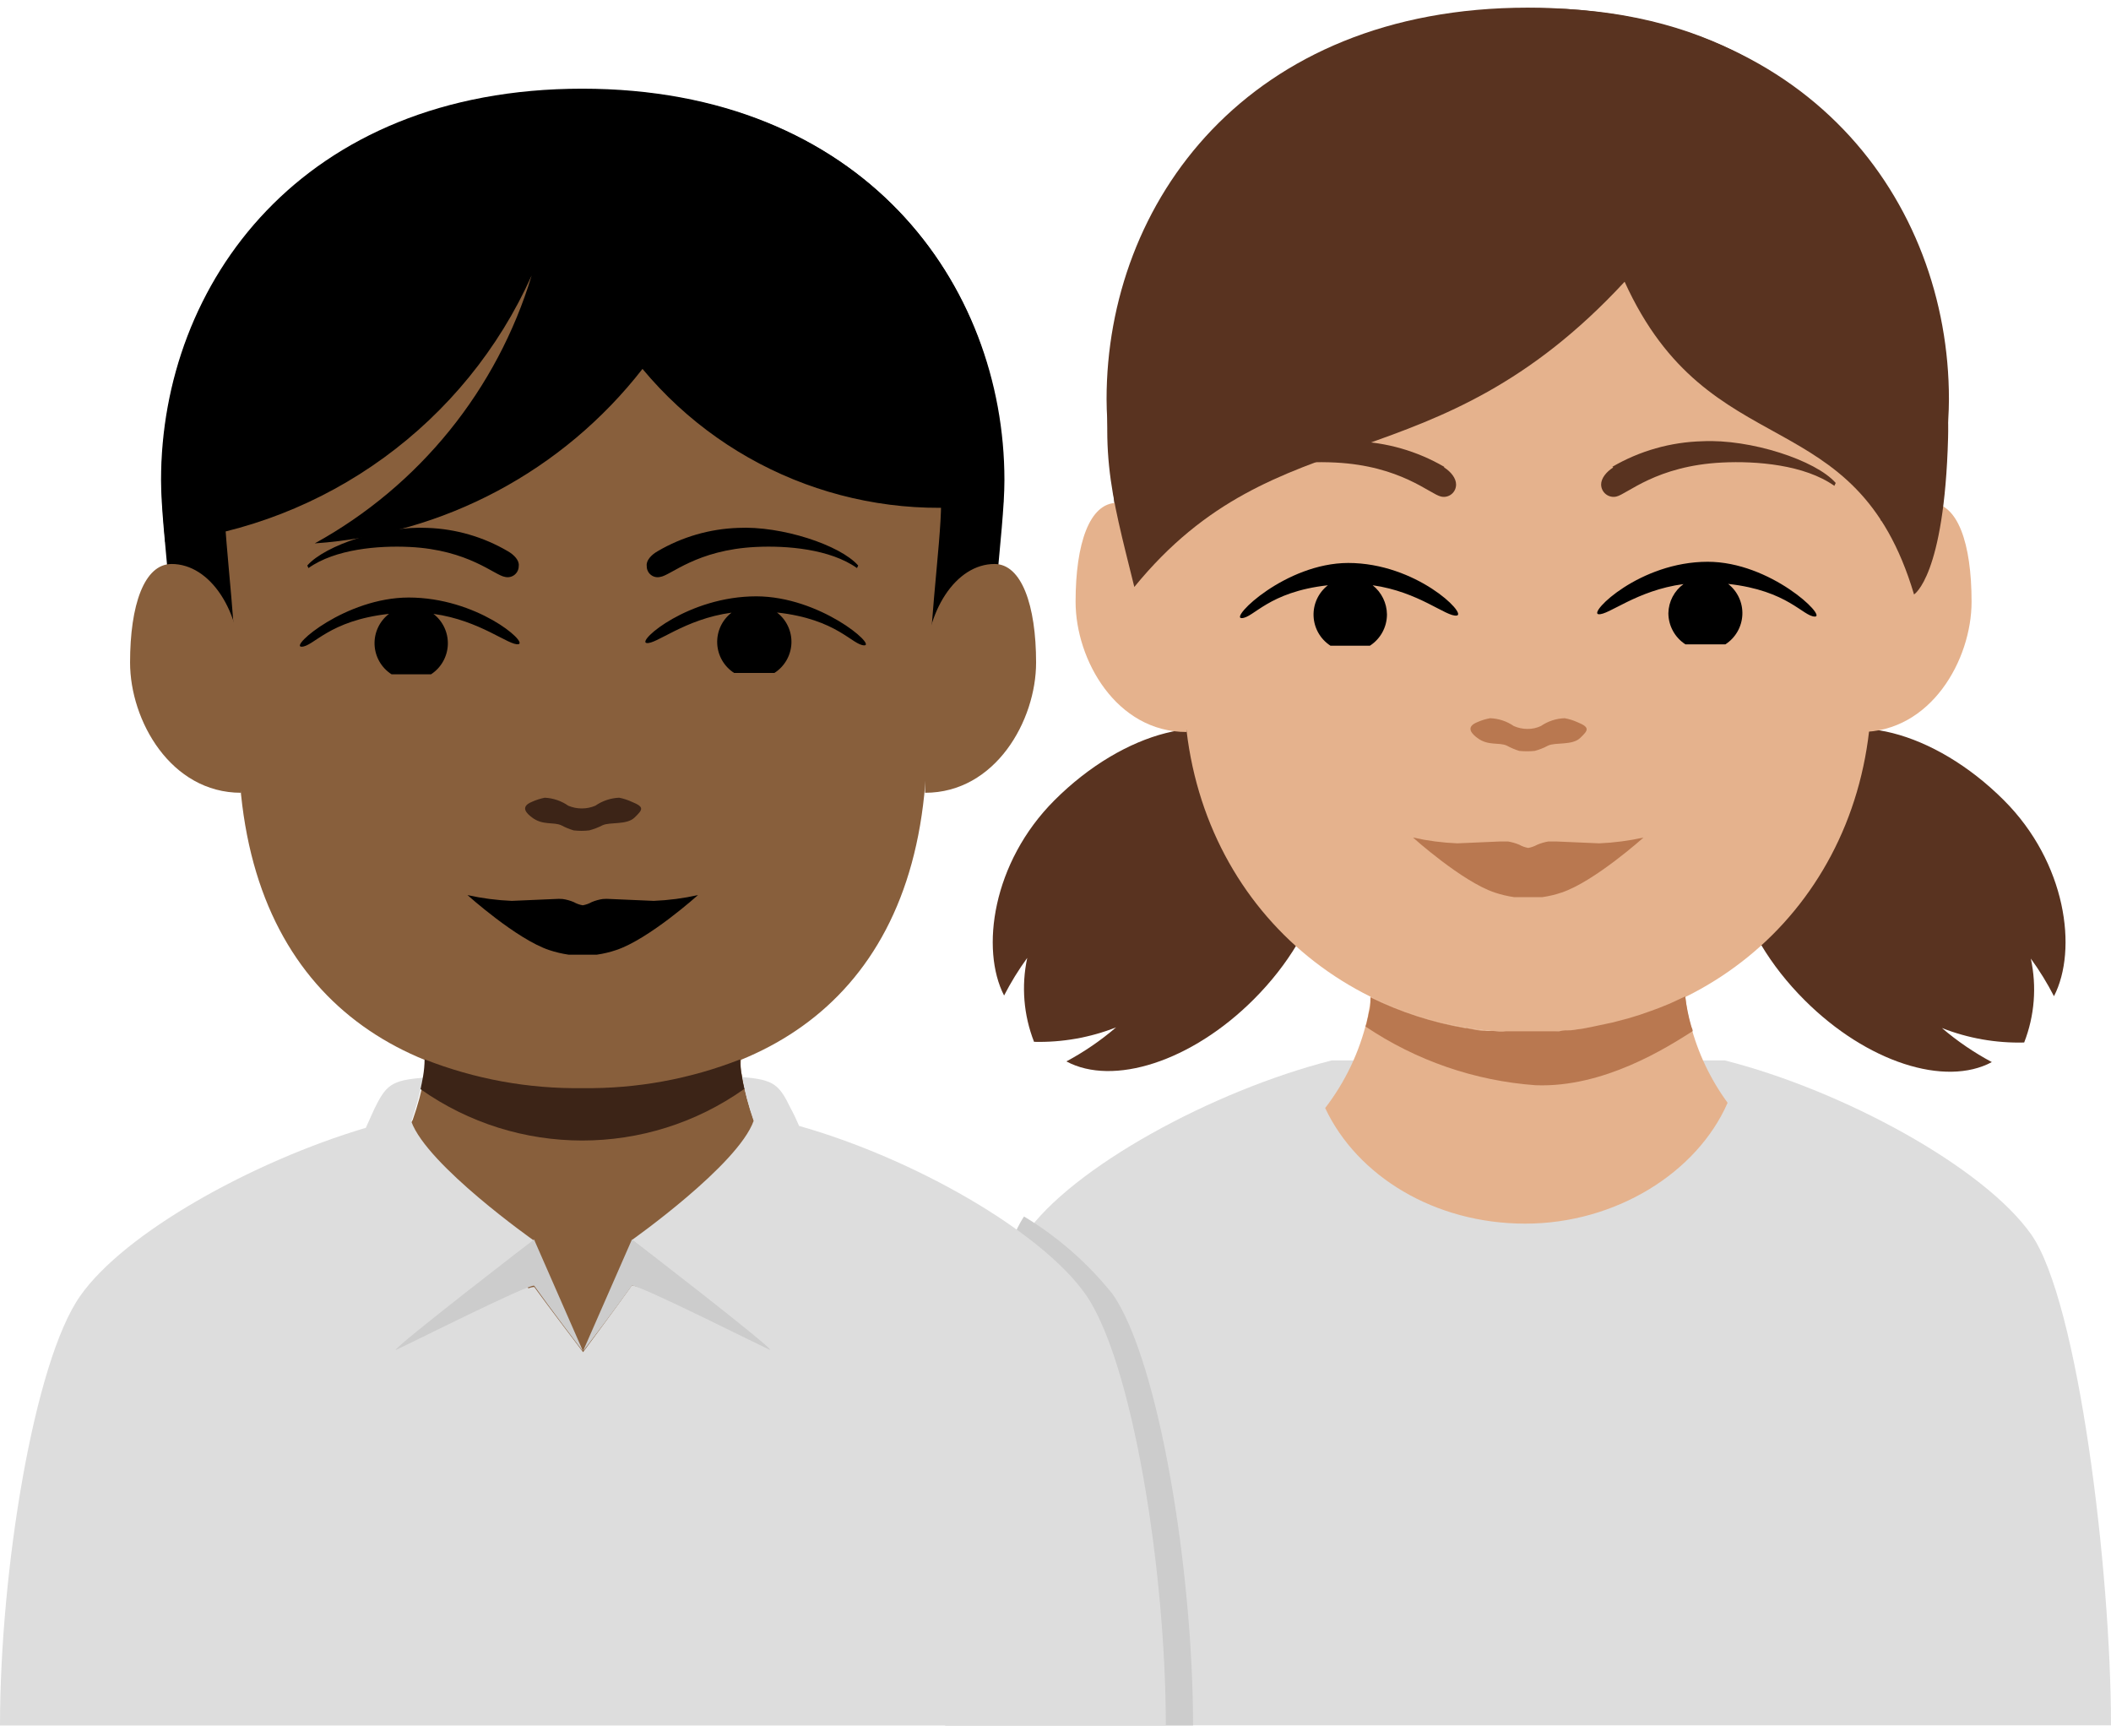
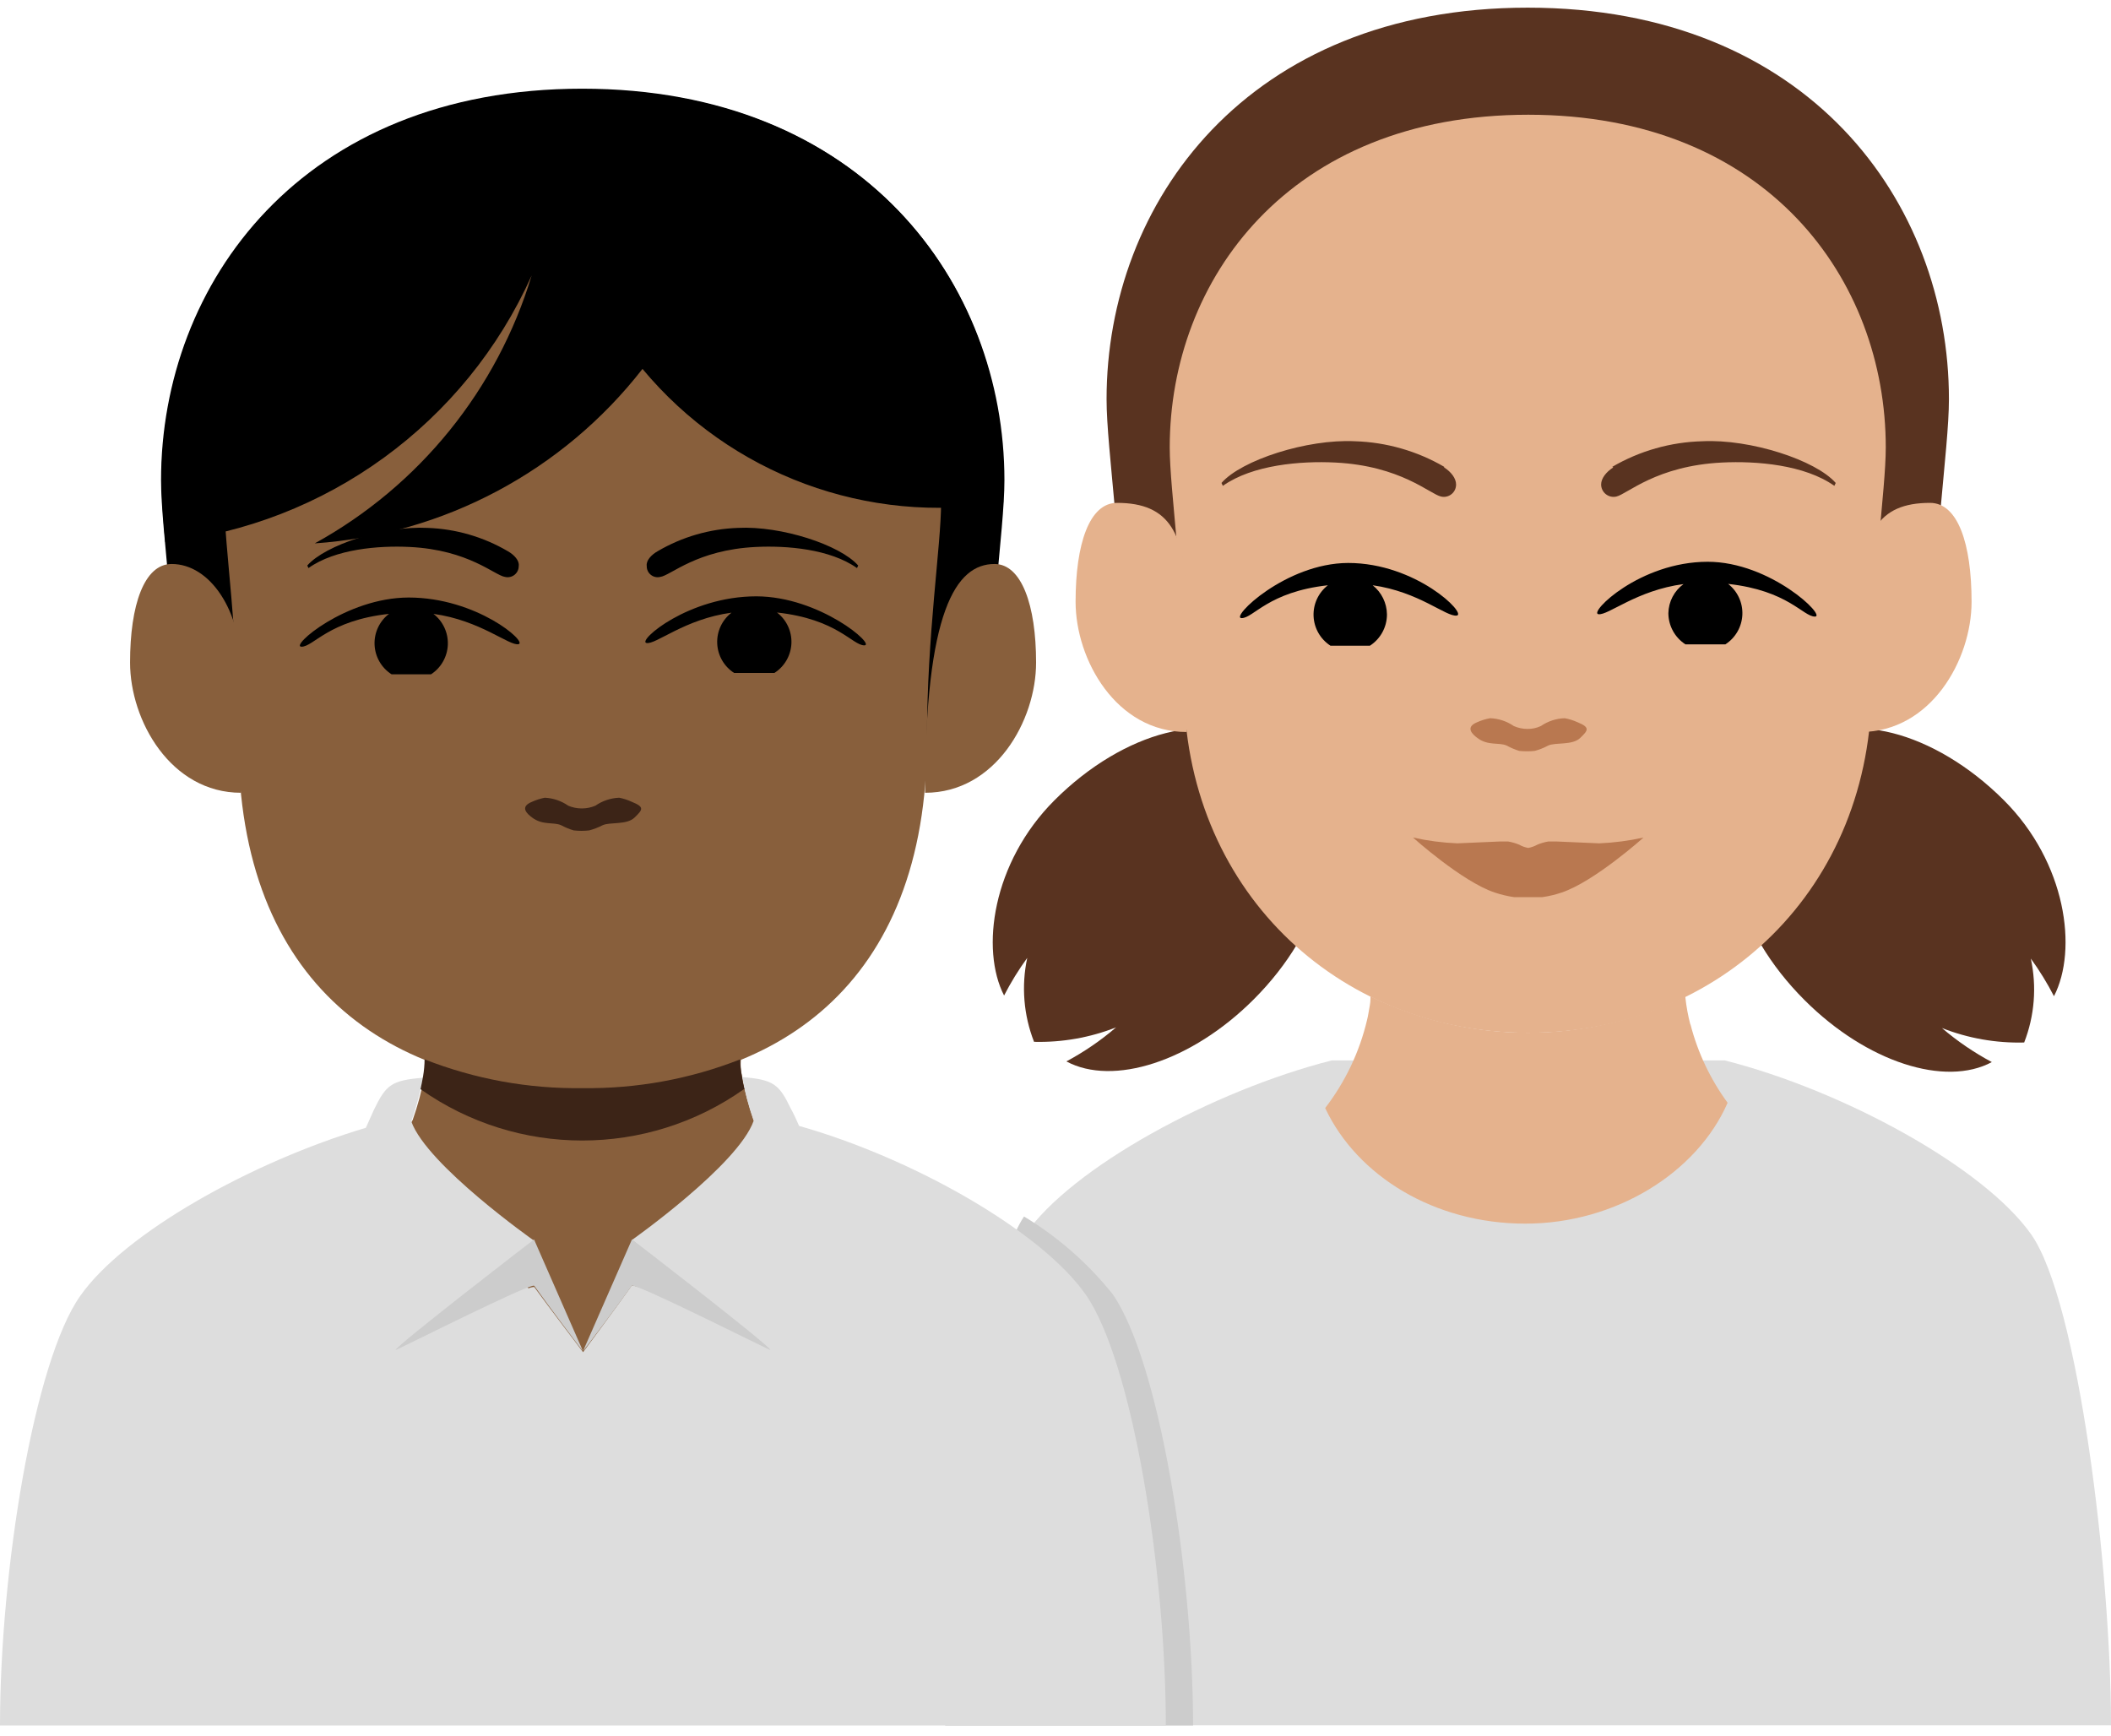
<svg xmlns="http://www.w3.org/2000/svg" width="124px" height="102px" viewBox="0 0 124 102" version="1.1">
  <title>Icons/_Blank</title>
  <g id="FINAL" stroke="none" stroke-width="1" fill="none" fill-rule="evenodd">
    <g id="MC-Member-Home-V2" transform="translate(-240, -1513)" fill-rule="nonzero">
      <g id="Block-2" transform="translate(240, 1501.92)">
        <g id="Icons/_Blank" transform="translate(0, 11.53)">
          <path d="M101.31,61.84 C108.31,63.62 116.54,68.13 119.31,72.06 C122.08,75.99 124,91.82 124,100.9 L55.52,100.9 C55.52,91.82 57.52,75.98 60.23,72.06 C62.94,68.14 71.23,63.62 78.23,61.84 L101.31,61.84 Z" id="Path" fill="#DDDDDD" />
          <path d="M99.29,59.73 L99.29,59.73 C99.154,59.211 99.057,58.683 99,58.15 L99,58.08 L99,58.08 C93.162,60.926 86.338,60.926 80.5,58.08 L80.5,58.08 C80.5,58.14 80.5,58.18 80.5,58.24 C80.5,58.48 80.44,58.72 80.4,58.97 C80.36,59.22 80.34,59.3 80.3,59.47 C79.856,61.348 79.017,63.11 77.84,64.64 C79.72,68.64 84.27,71.43 89.59,71.43 C94.91,71.43 99.69,68.43 101.48,64.33 C100.468,62.949 99.728,61.388 99.3,59.73 L99.29,59.73 Z" id="Path" fill="#E5B28D" />
          <path d="M66,39.37 C66,32.02 65,26.02 65,23 C65,11.45 73.27,5.32907052e-15 89.74,5.32907052e-15 C106.21,5.32907052e-15 114.48,11.42 114.48,23 C114.48,26 113.48,32 113.48,39.37" id="Path" fill="#593320" />
          <path d="M117.71,46.56 C113.62,42.47 108.32,41.13 105.88,43.56 C105.384,44.082 105.039,44.728 104.88,45.43 C104.17,45.599 103.52,45.958 103,46.47 C100.56,48.91 101.9,54.21 106,58.3 C109.66,61.96 114.27,63.41 117,61.94 C115.954,61.381 114.971,60.711 114.07,59.94 C115.607,60.544 117.249,60.833 118.9,60.79 C119.511,59.221 119.647,57.506 119.29,55.86 C119.8,56.561 120.254,57.299 120.65,58.07 C122.06,55.33 121.37,50.22 117.71,46.56 Z" id="Path" fill="#593320" />
          <path d="M61.94,46.56 C66.03,42.47 71.33,41.13 73.77,43.56 C74.266,44.082 74.611,44.728 74.77,45.43 C75.472,45.589 76.118,45.934 76.64,46.43 C79.08,48.87 77.74,54.17 73.64,58.26 C69.98,61.92 65.37,63.37 62.64,61.9 C63.683,61.341 64.662,60.67 65.56,59.9 C64.026,60.503 62.387,60.792 60.74,60.75 C60.126,59.182 59.986,57.467 60.34,55.82 C59.83,56.521 59.376,57.259 58.98,58.03 C57.59,55.33 58.28,50.22 61.94,46.56 Z" id="Path" fill="#593320" />
          <path d="M89.77,60.22 C78.47,60.22 69.54,51.69 69.54,39.76 C69.54,33.51 68.71,28.4 68.71,25.83 C68.71,16 75.71,6.29 89.77,6.29 C103.83,6.29 110.77,16 110.77,25.83 C110.77,28.4 109.94,33.51 109.94,39.76 C110,51.69 101.07,60.22 89.77,60.22 Z" id="Path" fill="#E5B28D" />
          <path d="M115.81,34.9 C115.81,38.31 113.42,42.55 109.29,42.55 L109.29,35.26 C109.29,30.86 110.29,29.09 113.37,29.09 C115,29.09 115.81,31.47 115.81,34.9 Z" id="Path" fill="#E5B28D" />
          <path d="M63.18,34.9 C63.18,38.31 65.57,42.55 69.7,42.55 L69.7,35.26 C69.7,30.86 68.7,29.09 65.61,29.09 C64,29.09 63.18,31.47 63.18,34.9 Z" id="Path" fill="#E5B28D" />
          <path d="M92.65,41.97 C92.414,41.863 92.165,41.786 91.91,41.74 C91.409,41.756 90.923,41.916 90.51,42.2 C90.263,42.315 89.993,42.374 89.72,42.37 C89.444,42.369 89.172,42.311 88.92,42.2 C88.51,41.917 88.028,41.758 87.53,41.74 C87.272,41.786 87.02,41.863 86.78,41.97 C86.01,42.28 86.53,42.71 86.78,42.9 C87.42,43.38 88.05,43.14 88.51,43.35 C88.742,43.478 88.987,43.582 89.24,43.66 C89.543,43.69 89.847,43.69 90.15,43.66 C90.421,43.588 90.683,43.484 90.93,43.35 C91.38,43.14 92.35,43.35 92.82,42.9 C93.29,42.45 93.42,42.28 92.65,41.97 Z" id="Path" fill="#B97850" />
          <path d="M100.31,32.55 C96.31,32.55 93.31,35.55 93.89,35.63 C94.47,35.71 96.12,34.23 98.89,33.86 C98.343,34.26 98.013,34.892 98,35.57 C98.003,36.31 98.379,36.998 99,37.4 L101.35,37.4 C101.943,37.017 102.314,36.371 102.346,35.666 C102.378,34.961 102.066,34.284 101.51,33.85 C105.04,34.24 105.91,35.77 106.61,35.77 C107.31,35.77 104,32.55 100.31,32.55 Z" id="Path" fill="#000000" />
          <path d="M79.19,32.62 C83.19,32.62 86.19,35.62 85.57,35.71 C84.95,35.8 83.35,34.31 80.63,33.93 C81.153,34.345 81.461,34.973 81.47,35.64 C81.471,36.383 81.094,37.076 80.47,37.48 L78.15,37.48 C77.558,37.096 77.189,36.449 77.159,35.744 C77.129,35.039 77.443,34.363 78,33.93 C74.49,34.32 73.63,35.86 72.93,35.86 C72.23,35.86 75.51,32.63 79.19,32.62 Z" id="Path" fill="#000000" />
          <path d="M93.94,49.09 L91.4,48.98 L90.95,48.98 C90.727,49.019 90.509,49.082 90.3,49.17 C90.135,49.261 89.956,49.325 89.77,49.36 C89.584,49.328 89.404,49.264 89.24,49.17 C89.028,49.082 88.806,49.019 88.58,48.98 L88.13,48.98 L85.6,49.09 C84.725,49.054 83.855,48.94 83,48.75 C83,48.75 85.88,51.34 87.8,51.98 C88.168,52.102 88.546,52.193 88.93,52.25 C89.25,52.25 89.51,52.25 89.77,52.25 L89.77,52.25 C90.02,52.25 90.29,52.25 90.6,52.25 C90.984,52.195 91.362,52.105 91.73,51.98 C93.65,51.34 96.54,48.75 96.54,48.75 C95.685,48.939 94.815,49.053 93.94,49.09 Z" id="Path" fill="#B97850" />
-           <path d="M90.19,0.03 C73.48,0.03 66.83,12.22 65.63,19.03 C64.43,25.84 65.21,28.29 66.63,34.03 C75.08,23.67 84.2,28.24 95.43,16.1 C100.43,27.1 109,22.92 112.43,34.47 C112.43,34.47 114.21,33.4 114.43,25.27 C114.65,17.14 110.1,0.03 90.19,0.03" id="Path" fill="#593320" />
          <path d="M84.83,26.97 C83.235,26.043 81.434,25.527 79.59,25.47 C76.77,25.33 72.92,26.58 71.75,27.92 L71.83,28.09 C73.58,26.85 76.41,26.62 78.42,26.72 C82.29,26.91 84,28.58 84.65,28.72 C84.865,28.769 85.091,28.717 85.262,28.578 C85.434,28.44 85.532,28.23 85.53,28.01 C85.53,27.65 85.24,27.27 84.83,27.01" id="Path" fill="#593320" />
          <path d="M94.71,26.97 C96.319,26.033 98.139,25.517 100,25.47 C102.82,25.33 106.66,26.58 107.83,27.92 L107.75,28.09 C106,26.85 103.18,26.62 101.16,26.72 C97.29,26.91 95.58,28.58 94.94,28.72 C94.724,28.769 94.498,28.716 94.325,28.578 C94.152,28.44 94.051,28.231 94.05,28.01 C94.05,27.65 94.35,27.27 94.76,27.01" id="Path" fill="#593320" />
-           <path d="M87.7,60.11 L87.27,60.11 C86.9,60.11 86.53,60.02 86.17,59.95 L86.08,59.95 C84.143,59.617 82.264,59.008 80.5,58.14 C80.505,58.187 80.505,58.233 80.5,58.28 C80.5,58.52 80.5,58.77 80.41,59.02 C80.383,59.189 80.346,59.356 80.3,59.52 C80.3,59.62 80.24,59.74 80.21,59.85 C83.185,61.854 86.632,63.044 90.21,63.3 C94.21,63.45 97.91,61.09 99.43,60.12 C99.43,60 99.35,59.89 99.33,59.78 L99.33,59.78 C99.178,59.246 99.068,58.701 99,58.15 L99,58.08 L99,58.08 L99,58.08 L98.07,58.51 L97.92,58.57 C97.62,58.7 97.3,58.82 96.99,58.93 L96.79,59 C96.49,59.11 96.19,59.21 95.88,59.3 L95.61,59.38 L94.74,59.61 L94.36,59.69 L93.56,59.86 L93,59.97 L92.29,60.07 C92.06,60.07 91.82,60.07 91.58,60.13 L91.04,60.13 C90.61,60.13 90.18,60.13 89.75,60.13 C89.32,60.13 88.9,60.13 88.47,60.13 C88.23,60.17 88,60.14 87.7,60.11 Z" id="Path" fill="#B97850" />
          <path d="M60.15,71.01 C57.44,75.13 55.52,91.91 55.52,100.91 L70.08,100.91 C70.08,91.82 68.08,79.52 65.37,75.59 C63.916,73.765 62.149,72.214 60.15,71.01 L60.15,71.01 Z" id="Path" fill="#CCCCCC" />
          <path d="M48.43,70.75 C46.935,69.385 45.684,67.775 44.73,65.99 C44.551,65.793 44.396,65.575 44.27,65.34 C43.974,64.503 43.746,63.644 43.59,62.77 C43.479,62.313 43.479,61.837 43.59,61.38 C43.589,60.169 43.827,58.969 44.29,57.85 L24.29,57.85 C24.761,58.978 25.002,60.188 25,61.41 C25.05,61.867 25.026,62.33 24.93,62.78 C24.766,63.65 24.535,64.506 24.24,65.34 C24.095,65.612 23.934,65.876 23.76,66.13 L23.76,66.13 C22.772,67.868 21.501,69.43 20,70.75 C14.78,75.69 24.76,82.64 34.25,82.18 C43.78,82.64 53.65,75.69 48.43,70.75 Z" id="Path" fill="#885F3C" />
          <path d="M63.77,75.59 C61.17,71.88 53.66,67.59 46.94,65.69 C46.77,65.3 46.58,64.89 46.46,64.69 C45.77,63.25 45.46,62.97 43.59,62.82 C43.751,63.693 43.978,64.552 44.27,65.39 C43.35,67.99 37.12,72.39 37.12,72.39 L38.74,73.67 L37.48,75.15 C37.09,75.01 37.08,75.09 37.05,75.15 C36.2,76.35 34.25,78.98 34.25,78.98 C34.25,78.98 32.25,76.35 31.38,75.15 C31.38,75.15 31.23,75.15 31.04,75.23 L29.75,73.71 L31.37,72.43 C31.37,72.43 25.09,68.01 24.16,65.43 C24.454,64.592 24.685,63.733 24.85,62.86 C22.98,63.01 22.67,63.29 21.97,64.73 L21.49,65.8 C14.78,67.8 7.3,71.98 4.71,75.68 C2,79.52 0,91.82 0,100.91 L68.48,100.91 C68.48,91.82 66.52,79.52 63.77,75.59 Z" id="Path" fill="#DDDDDD" />
          <path d="M10.46,44.14 C10.46,36.79 9.46,30.79 9.46,27.76 C9.46,16.21 17.73,4.76 34.2,4.76 C50.67,4.76 59,16.21 59,27.76 C59,30.76 58,36.76 58,44.14" id="Path" fill="#000000" />
          <path d="M34.23,63.47 C22.93,63.47 14,57.47 14,43 C14,36.74 13.18,31.64 13.18,29.07 C13.18,19.24 20.18,9.53 34.18,9.53 C48.18,9.53 55.28,19.24 55.28,29.07 C55.28,31.64 54.45,36.75 54.45,43 C54.45,57.47 45.53,63.47 34.23,63.47 Z" id="Path" fill="#885F3C" />
          <path d="M34.23,4.8 C17.76,4.8 9.49,16.21 9.49,27.8 C9.49,28.74 9.58,29.95 9.71,31.4 C19.157,30.368 27.348,24.404 31.23,15.73 C29.201,22.439 24.629,28.088 18.49,31.47 C26.072,30.945 33.072,27.218 37.74,21.22 C42.899,27.426 50.974,30.414 58.93,29.06 C58.93,28.58 58.93,28.15 58.93,27.76 C59,16.21 50.7,4.8 34.23,4.8 Z" id="Path" fill="#000000" />
-           <path d="M60.86,38.47 C60.86,41.88 58.47,46.12 54.34,46.12 L54.34,38.85 C54.34,35.44 56.15,32.68 58.42,32.68 C60,32.68 60.86,35.09 60.86,38.47 Z" id="Path" fill="#885F3C" />
+           <path d="M60.86,38.47 C60.86,41.88 58.47,46.12 54.34,46.12 C54.34,35.44 56.15,32.68 58.42,32.68 C60,32.68 60.86,35.09 60.86,38.47 Z" id="Path" fill="#885F3C" />
          <path d="M7.64,38.47 C7.64,41.88 10.03,46.12 14.16,46.12 L14.16,38.85 C14.16,35.44 12.35,32.68 10.08,32.68 C8.47,32.68 7.64,35.09 7.64,38.47 Z" id="Path" fill="#885F3C" />
          <path d="M37.11,46.65 C36.874,46.54 36.626,46.46 36.37,46.41 C35.868,46.431 35.383,46.594 34.97,46.88 C34.72,46.986 34.451,47.041 34.18,47.04 C33.905,47.042 33.633,46.988 33.38,46.88 C32.973,46.596 32.495,46.433 32,46.41 C31.742,46.461 31.49,46.541 31.25,46.65 C30.48,46.96 31,47.38 31.25,47.57 C31.88,48.05 32.51,47.82 32.97,48.03 C33.202,48.155 33.447,48.256 33.7,48.33 C34.002,48.365 34.308,48.365 34.61,48.33 C34.88,48.258 35.141,48.157 35.39,48.03 C35.84,47.82 36.81,48.03 37.28,47.57 C37.75,47.11 37.88,46.96 37.11,46.65 Z" id="Path" fill="#3C2417" />
          <path d="M29.83,31.93 C28.395,31.088 26.773,30.617 25.11,30.56 C22.57,30.43 19.11,31.56 18.05,32.77 L18.12,32.92 C19.69,31.8 22.24,31.59 24.06,31.68 C27.55,31.85 29.06,33.36 29.67,33.44 C29.865,33.486 30.07,33.44 30.226,33.315 C30.382,33.19 30.472,33 30.47,32.8 C30.52,32.48 30.2,32.14 29.83,31.93" id="Path" fill="#000000" />
          <path d="M38.63,31.93 C40.065,31.088 41.687,30.617 43.35,30.56 C45.89,30.43 49.35,31.56 50.41,32.77 L50.34,32.92 C48.76,31.8 46.22,31.59 44.4,31.68 C40.91,31.85 39.4,33.36 38.78,33.44 C38.586,33.487 38.382,33.441 38.227,33.315 C38.072,33.19 37.984,32.999 37.99,32.8 C37.94,32.48 38.26,32.14 38.63,31.93" id="Path" fill="#000000" />
          <path d="M44.43,34.58 C40.43,34.58 37.43,37.2 37.97,37.32 C38.51,37.44 40.21,35.91 42.97,35.54 C42.413,35.971 42.099,36.645 42.129,37.349 C42.159,38.053 42.528,38.698 43.12,39.08 L45.49,39.08 C46.086,38.699 46.458,38.051 46.488,37.344 C46.518,36.637 46.201,35.96 45.64,35.53 C49.19,35.92 50.07,37.46 50.77,37.46 C51.47,37.46 48.16,34.59 44.43,34.58 Z" id="Path" fill="#000000" />
          <path d="M24,34.65 C28,34.65 31,37.27 30.46,37.39 C29.92,37.51 28.22,35.99 25.46,35.61 C26.018,36.041 26.333,36.716 26.306,37.421 C26.278,38.126 25.911,38.774 25.32,39.16 L23,39.16 C22.404,38.779 22.032,38.131 22.002,37.424 C21.972,36.717 22.289,36.04 22.85,35.61 C19.3,36 18.42,37.54 17.71,37.54 C17,37.54 20.3,34.66 24,34.65 Z" id="Path" fill="#000000" />
          <path d="M23.24,78.85 C23.34,78.85 31.15,74.9 31.38,75.08 C32.23,76.28 34.21,78.91 34.24,78.91 L31.37,72.36 L31.37,72.36 C31.32,72.39 23.25,78.61 23.24,78.85 Z" id="Path" fill="#CCCCCC" />
          <path d="M45.25,78.85 C45.15,78.85 37.34,74.9 37.11,75.08 C36.26,76.28 34.28,78.91 34.25,78.91 L37.12,72.36 L37.12,72.36 C37.18,72.39 45.24,78.61 45.25,78.85 Z" id="Path" fill="#CCCCCC" />
-           <path d="M38.4,52.47 L35.86,52.36 C35.71,52.348 35.56,52.348 35.41,52.36 C35.187,52.392 34.968,52.452 34.76,52.54 C34.595,52.633 34.416,52.697 34.23,52.73 C34.044,52.698 33.864,52.634 33.7,52.54 C33.492,52.452 33.273,52.392 33.05,52.36 C32.9,52.348 32.75,52.348 32.6,52.36 L30.06,52.47 C29.185,52.434 28.315,52.32 27.46,52.13 C27.46,52.13 30.34,54.72 32.26,55.36 C32.631,55.483 33.013,55.574 33.4,55.63 C33.71,55.63 33.97,55.63 34.23,55.63 L34.23,55.63 C34.48,55.63 34.75,55.63 35.06,55.63 C35.444,55.575 35.822,55.485 36.19,55.36 C38.12,54.72 41,52.13 41,52.13 C40.145,52.32 39.275,52.434 38.4,52.47 L38.4,52.47 Z" id="Path" fill="#000000" />
          <path d="M43.73,63.53 L43.73,63.53 C43.666,63.283 43.616,63.033 43.58,62.78 C43.515,62.451 43.481,62.116 43.48,61.78 C40.535,62.937 37.394,63.511 34.23,63.47 C31.053,63.517 27.897,62.943 24.94,61.78 C24.938,62.115 24.908,62.45 24.85,62.78 C24.8,63.06 24.75,63.3 24.7,63.53 L24.7,63.53 C30.394,67.554 38.006,67.554 43.7,63.53 L43.73,63.53 Z" id="Path" fill="#3C2417" />
        </g>
      </g>
    </g>
  </g>
</svg>